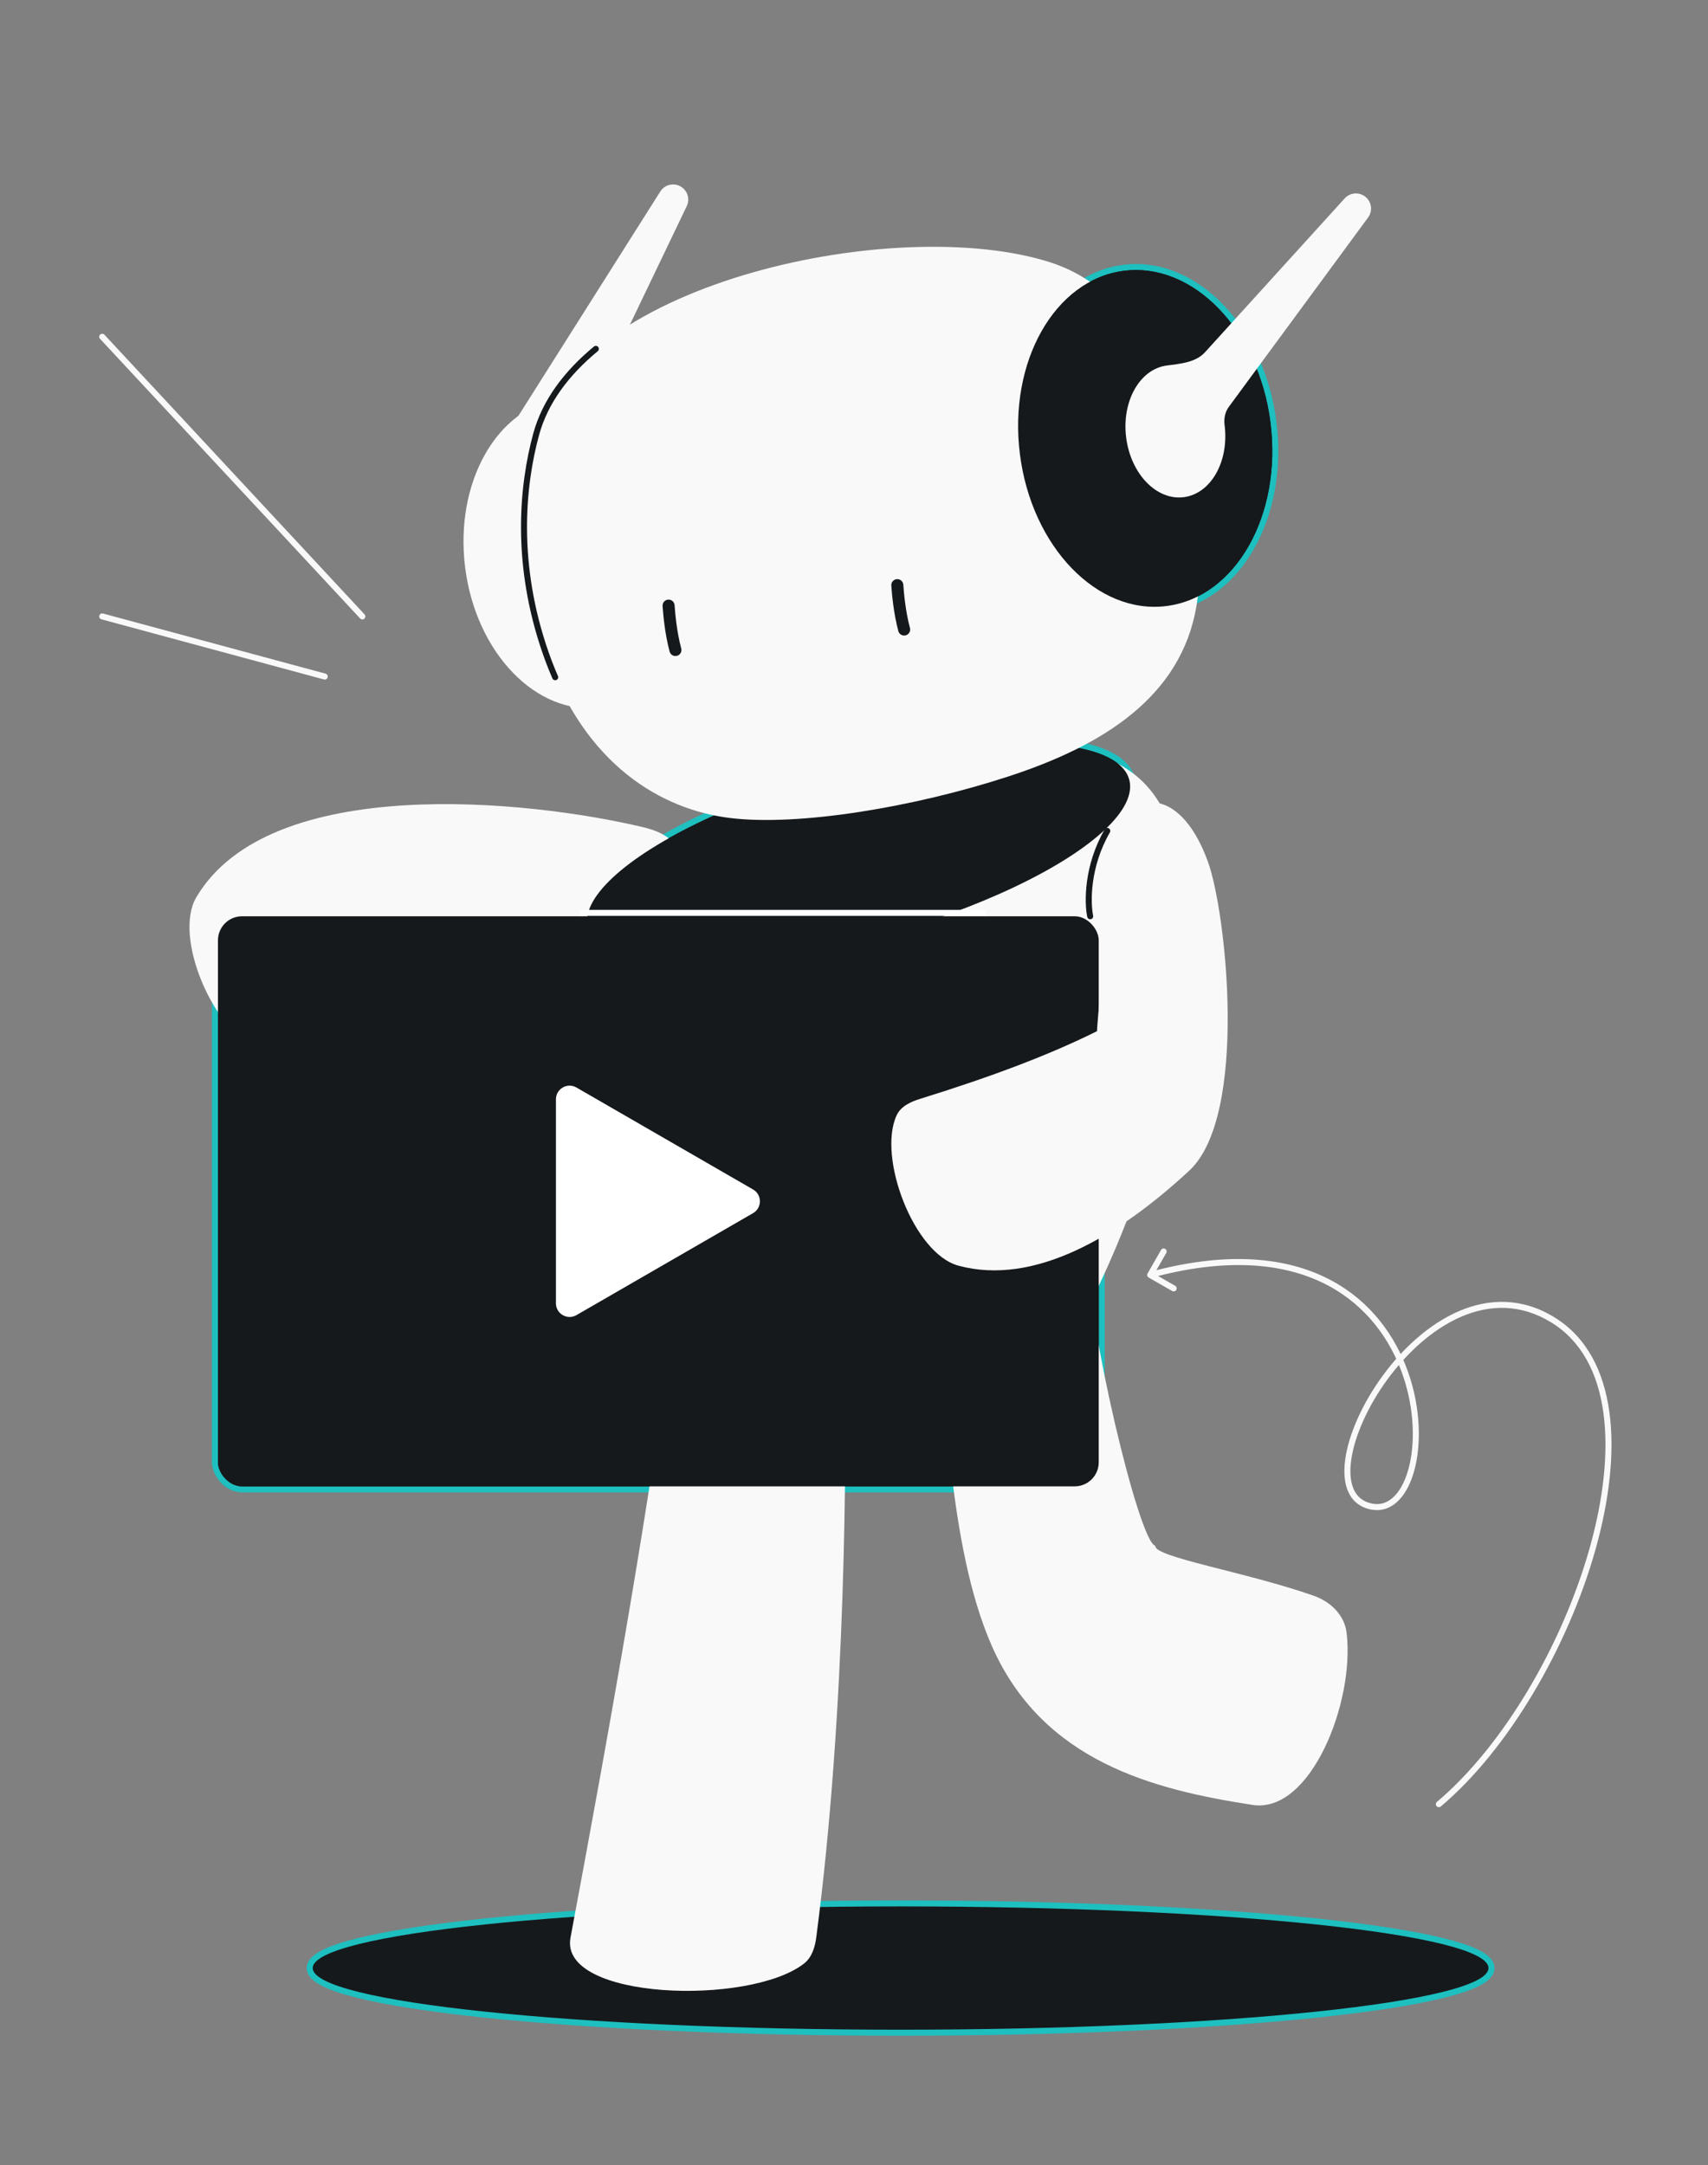
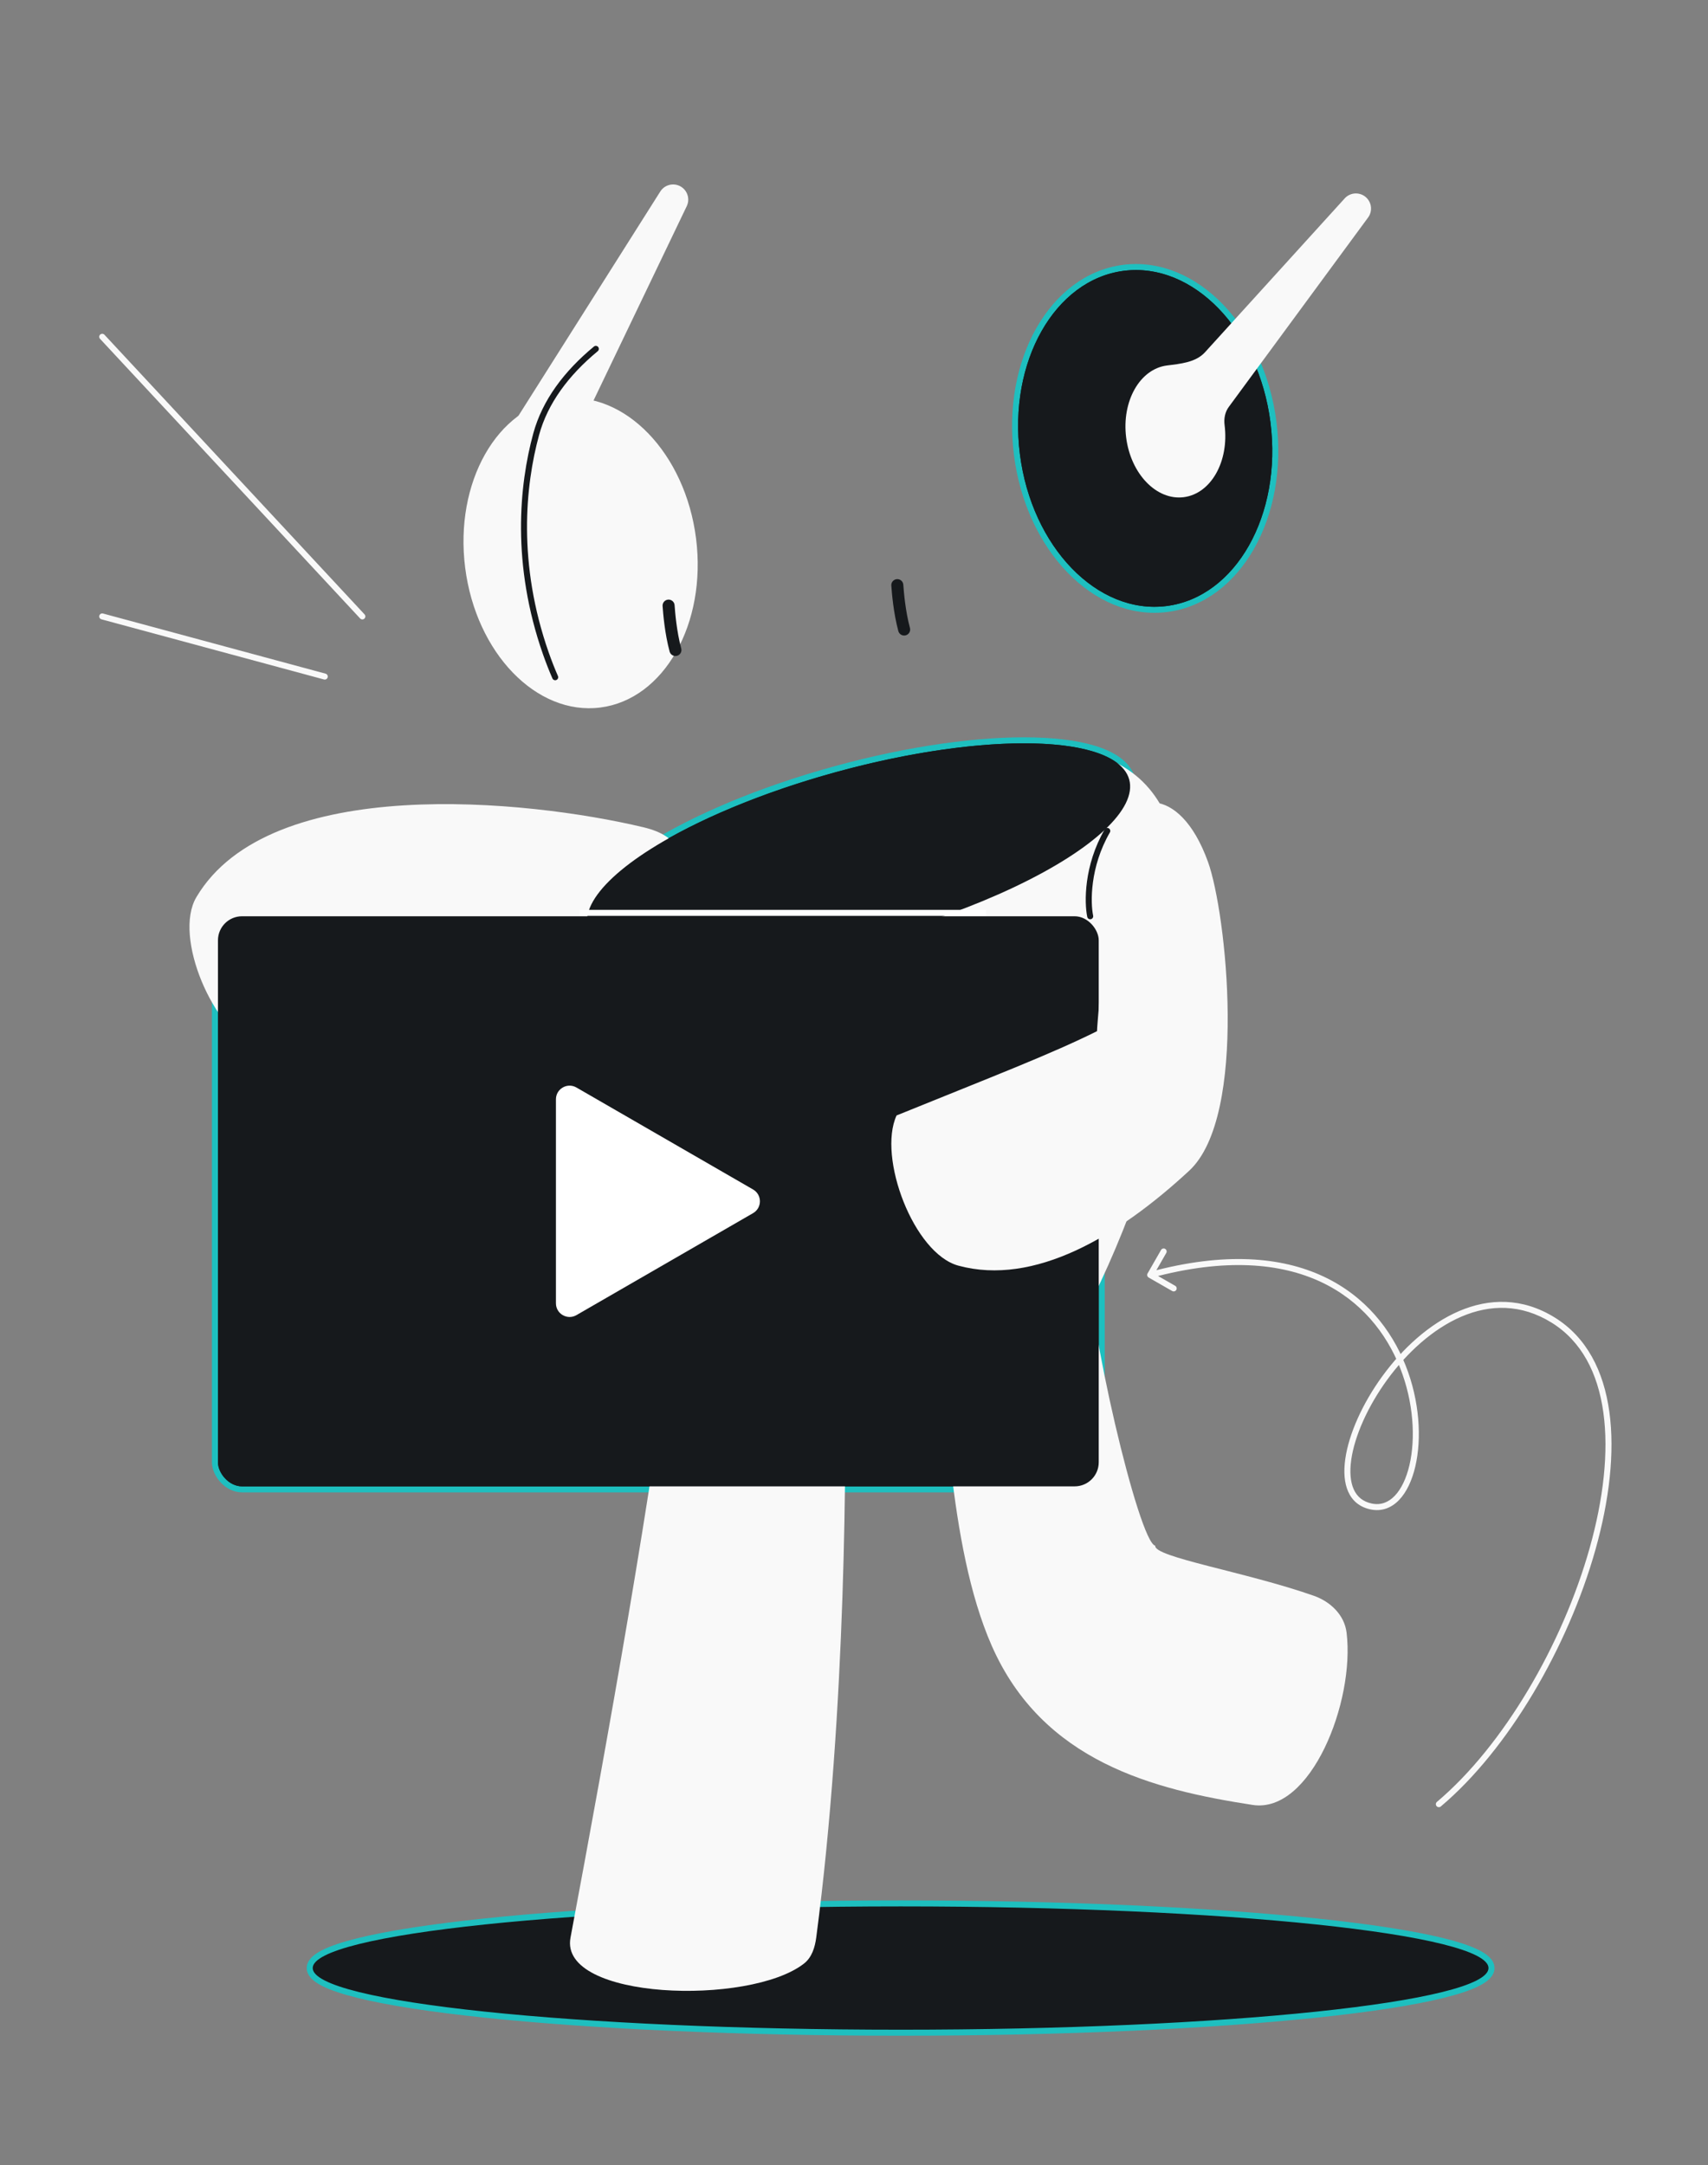
<svg xmlns="http://www.w3.org/2000/svg" width="568" height="720" viewBox="0 0 568 720" fill="none">
  <rect x="0" y="0" width="568" height="720" fill="#808080" stroke="none" />
  <path d="M299.5 633C353.509 633 402.421 635.295 437.844 639.01C455.549 640.866 469.917 643.081 479.877 645.55C484.849 646.782 488.778 648.092 491.484 649.479C492.836 650.171 493.935 650.909 494.709 651.708C495.486 652.51 496 653.446 496 654.5C496 655.554 495.486 656.49 494.709 657.292C493.935 658.091 492.836 658.829 491.484 659.521C488.778 660.908 484.849 662.218 479.877 663.45C469.917 665.919 455.549 668.134 437.844 669.99C402.421 673.705 353.509 676 299.5 676C245.491 676 196.579 673.705 161.156 669.99C143.451 668.134 129.083 665.919 119.123 663.45C114.151 662.218 110.222 660.908 107.516 659.521C106.164 658.829 105.065 658.091 104.291 657.292C103.514 656.49 103 655.554 103 654.5C103 653.446 103.514 652.51 104.291 651.708C105.065 650.909 106.164 650.171 107.516 649.479C110.222 648.092 114.151 646.782 119.123 645.55C129.083 643.081 143.451 640.866 161.156 639.01C196.579 635.295 245.491 633 299.5 633Z" fill="#16191C" stroke="#1EBFBF" stroke-width="2" />
  <path d="M34.732 111.319C34.356 110.915 33.723 110.892 33.319 111.268C32.914 111.644 32.892 112.277 33.268 112.681L34 112L34.732 111.319ZM119.768 205.681C120.144 206.085 120.777 206.108 121.181 205.732C121.585 205.356 121.608 204.723 121.232 204.319L120.5 205L119.768 205.681ZM34.261 204.035C33.728 203.891 33.179 204.206 33.035 204.739C32.891 205.272 33.206 205.821 33.739 205.965L34 205L34.261 204.035ZM107.739 225.965C108.272 226.109 108.821 225.794 108.965 225.261C109.109 224.728 108.794 224.179 108.261 224.035L108 225L107.739 225.965ZM477.856 599.235C477.433 599.591 477.379 600.222 477.735 600.644C478.091 601.067 478.722 601.121 479.144 600.765L478.5 600L477.856 599.235ZM516.5 439L517.026 438.15L516.5 439ZM381.632 423.503C381.358 423.982 381.524 424.593 382.003 424.868L389.811 429.343C390.29 429.617 390.901 429.452 391.176 428.972C391.451 428.493 391.285 427.882 390.806 427.608L383.865 423.63L387.843 416.689C388.117 416.21 387.952 415.599 387.472 415.324C386.993 415.049 386.382 415.215 386.108 415.694L381.632 423.503ZM34 112L33.268 112.681L119.768 205.681L120.5 205L121.232 204.319L34.732 111.319L34 112ZM34 205L33.739 205.965L107.739 225.965L108 225L108.261 224.035L34.261 204.035L34 205ZM478.5 600L479.144 600.765C501.582 581.857 521.471 547.79 530.598 515.271C535.164 499.003 537.06 483.045 535.19 469.504C533.318 455.954 527.656 444.73 517.026 438.15L516.5 439L515.974 439.85C525.941 446.021 531.39 456.61 533.208 469.778C535.028 482.956 533.193 498.623 528.672 514.73C519.626 546.96 499.918 580.643 477.856 599.235L478.5 600ZM516.5 439L517.026 438.15C506.209 431.454 495.173 431.753 485.207 436.026C475.283 440.282 466.418 448.472 459.755 457.598C453.095 466.72 448.555 476.887 447.377 485.196C446.789 489.346 447.026 493.13 448.356 496.099C449.71 499.121 452.168 501.226 455.797 501.979L456 501L456.203 500.021C453.207 499.399 451.275 497.722 450.181 495.282C449.064 492.788 448.797 489.427 449.357 485.476C450.476 477.582 454.842 467.718 461.37 458.777C467.895 449.841 476.499 441.937 485.996 437.864C495.452 433.809 505.791 433.546 515.974 439.85L516.5 439ZM456 501L455.797 501.979C459.493 502.746 462.721 501.482 465.251 498.857C467.748 496.267 469.575 492.357 470.661 487.72C472.836 478.436 472.124 465.9 467.43 454.069C462.728 442.219 454.006 431.018 440.112 424.509C426.219 418 407.277 416.24 382.238 423.035L382.5 424L382.762 424.965C407.473 418.26 425.906 420.062 439.263 426.32C452.619 432.576 461.022 443.344 465.57 454.806C470.126 466.288 470.789 478.408 468.714 487.264C467.675 491.698 465.971 495.229 463.811 497.469C461.685 499.674 459.132 500.629 456.203 500.021L456 501Z" fill="#F9F9F9" />
  <rect x="71.486" y="303.717" width="294.9" height="191.591" rx="9" fill="#16191C" stroke="#1EBFBF" stroke-width="2" />
  <path d="M189.72 644.407C185.826 665.175 249.337 667.117 267.375 653.003C270.008 650.942 271.016 647.602 271.452 644.287C281.465 568.146 281.477 483.452 280.932 449.781C280.547 426.033 227.227 407.577 223.81 437.927C217.919 490.259 201.782 580.078 189.72 644.407Z" fill="#F9F9F9" />
  <path d="M416.556 600.25C435.883 603.225 450.599 565.975 447.816 542.997C447.096 537.051 442.464 532.638 436.812 530.656C414.279 522.755 383.57 517.819 384.189 514.05C378.729 513.057 361.299 438.635 361.998 418.202C342.118 405.57 305.572 401.494 311.037 436.645C314.858 461.219 314.933 513.469 329.787 547.27C346.757 585.886 383.599 595.177 416.556 600.25Z" fill="#F9F9F9" />
  <path d="M373.617 89.072C385.504 87.559 397.009 92.648 405.995 101.946C414.981 111.243 421.5 124.791 423.484 140.376C425.468 155.961 422.549 170.71 416.179 181.961C409.808 193.213 399.944 201.023 388.058 202.536C376.172 204.049 364.666 198.959 355.68 189.661C346.695 180.364 340.174 166.817 338.191 151.232C336.207 135.647 339.126 120.897 345.497 109.645C351.867 98.394 361.731 90.585 373.617 89.072Z" fill="#16191C" stroke="#1EBFBF" stroke-width="2" stroke-linecap="round" />
  <path d="M277.74 255.804C252.809 262.652 231.039 271.914 215.994 281.378C208.477 286.106 202.588 290.917 198.829 295.542C195.09 300.144 193.315 304.75 194.474 308.97C195.634 313.191 199.512 316.245 205.077 318.291C210.671 320.347 218.191 321.474 227.069 321.699C244.838 322.149 268.284 318.991 293.215 312.143C318.146 305.295 339.916 296.033 354.961 286.569C362.478 281.841 368.367 277.03 372.125 272.406C375.865 267.804 377.64 263.197 376.481 258.976C375.322 254.756 371.442 251.703 365.877 249.657C360.283 247.601 352.764 246.473 343.886 246.248C326.117 245.798 302.671 248.956 277.74 255.804Z" fill="#16191C" stroke="#1EBFBF" stroke-width="2" stroke-linecap="round" />
  <path d="M65.299 298.377C57.466 311.618 71.12 342.967 85.385 348.51C88.502 349.721 91.873 348.529 94.852 347.012C144.383 321.789 174.988 313.253 202.856 314.41C217.282 303.869 239.702 281.253 213.973 275.118C175.438 265.929 89.704 257.12 65.299 298.377Z" fill="#F9F9F9" />
  <path d="M191.268 345.516C190.204 325.567 191.836 313.602 195.442 305.518C199.822 295.699 210.304 290.666 219.92 285.856C247.711 271.954 294.527 249.178 337.222 247.994C388.185 246.581 399.559 272.772 391.639 343.281C386.865 385.786 353.853 472.513 314.771 491.328C307.193 494.976 298.358 494.733 290.361 492.131C239.905 475.712 194.008 396.875 191.268 345.516Z" fill="#F9F9F9" />
  <ellipse cx="338.554" cy="363.471" rx="6.659" ry="8.812" transform="rotate(6.409 338.554 363.471)" fill="#16191C" />
  <path d="M194.722 311.453C193.399 315.774 191.67 326.065 191.265 337.608" stroke="#16191C" stroke-width="2" stroke-linecap="round" stroke-linejoin="round" />
  <ellipse cx="93.374" cy="28.213" rx="93.374" ry="28.213" transform="matrix(-0.964 0.265 0.265 0.964 368.044 232.036)" fill="#16191C" />
-   <path d="M181.53 217.315C171.089 187.526 173.67 161.4 178.311 144.392C192.233 93.37 299.171 71.103 349.337 87.267C394.882 101.942 402.485 174.204 397.891 201.507C392.821 231.646 366.961 247.889 335.476 258.178C303.99 268.468 265.622 274.815 242.849 272.046C220.077 269.276 194.583 254.552 181.53 217.315Z" fill="#F9F9F9" />
  <ellipse cx="380.838" cy="145.804" rx="41.991" ry="56.189" transform="rotate(-7.253 380.838 145.804)" fill="#16191C" />
  <ellipse cx="193.082" cy="183.93" rx="38.698" ry="51.783" transform="rotate(-7.253 193.082 183.93)" fill="#F9F9F9" />
  <path d="M219.578 63.689L171.516 139.686L187.69 153.405L228.379 68.561C229.421 66.389 228.779 63.784 226.849 62.344C224.496 60.589 221.147 61.208 219.578 63.689Z" fill="#F9F9F9" />
  <path d="M198.148 116.02C188.331 124.135 181.249 133.623 178.311 144.392C173.67 161.4 171.089 187.525 181.53 217.315C182.497 220.072 183.532 222.706 184.628 225.221M362.547 304.717C361.601 300.176 361.412 288.142 368.224 276.335" stroke="#16191C" stroke-width="2" stroke-linecap="round" />
  <path fill-rule="evenodd" clip-rule="evenodd" d="M393.663 165.342C402.701 164.191 408.781 153.454 407.241 141.359C406.972 139.245 407.36 137.062 408.622 135.345L454.96 72.339C456.45 70.314 456.215 67.498 454.41 65.748C452.369 63.769 449.094 63.873 447.183 65.978L400.717 117.155C397.656 120.526 392.606 120.968 388.089 121.543C379.05 122.693 372.971 133.43 374.51 145.525C376.049 157.62 384.624 166.492 393.663 165.342Z" fill="#F9F9F9" />
  <path d="M222.341 201.407C222.521 203.893 223.022 210.239 224.612 216.166" stroke="#16191C" stroke-width="4" stroke-linecap="round" />
  <path d="M298.404 194.596C298.584 197.081 299.086 203.427 300.675 209.354" stroke="#16191C" stroke-width="4" stroke-linecap="round" />
  <rect x="72.485" y="304.717" width="292.9" height="189.591" rx="8" fill="#16191C" />
  <path d="M192.824 303.582H327.922" stroke="white" stroke-width="2" />
-   <path d="M318.704 420.907C303.858 416.876 291.79 384.882 298.152 370.963C299.542 367.923 302.786 366.428 305.979 365.438C330.383 357.877 349.463 350.577 364.818 342.927C364.818 339.967 370.495 278.663 370.495 278.663C374.468 263.337 392.065 259.931 401.715 286.61C407.841 303.547 415.16 371.093 395.471 389.336C371.854 411.218 343.932 427.758 318.704 420.907Z" fill="#F9F9F9" />
+   <path d="M318.704 420.907C303.858 416.876 291.79 384.882 298.152 370.963C330.383 357.877 349.463 350.577 364.818 342.927C364.818 339.967 370.495 278.663 370.495 278.663C374.468 263.337 392.065 259.931 401.715 286.61C407.841 303.547 415.16 371.093 395.471 389.336C371.854 411.218 343.932 427.758 318.704 420.907Z" fill="#F9F9F9" />
  <path d="M250.439 395.58C253.467 397.327 253.467 401.697 250.439 403.445L191.689 437.365C188.661 439.112 184.877 436.928 184.877 433.432L184.877 365.593C184.877 362.097 188.661 359.912 191.689 361.66L250.439 395.58Z" fill="white" />
</svg>